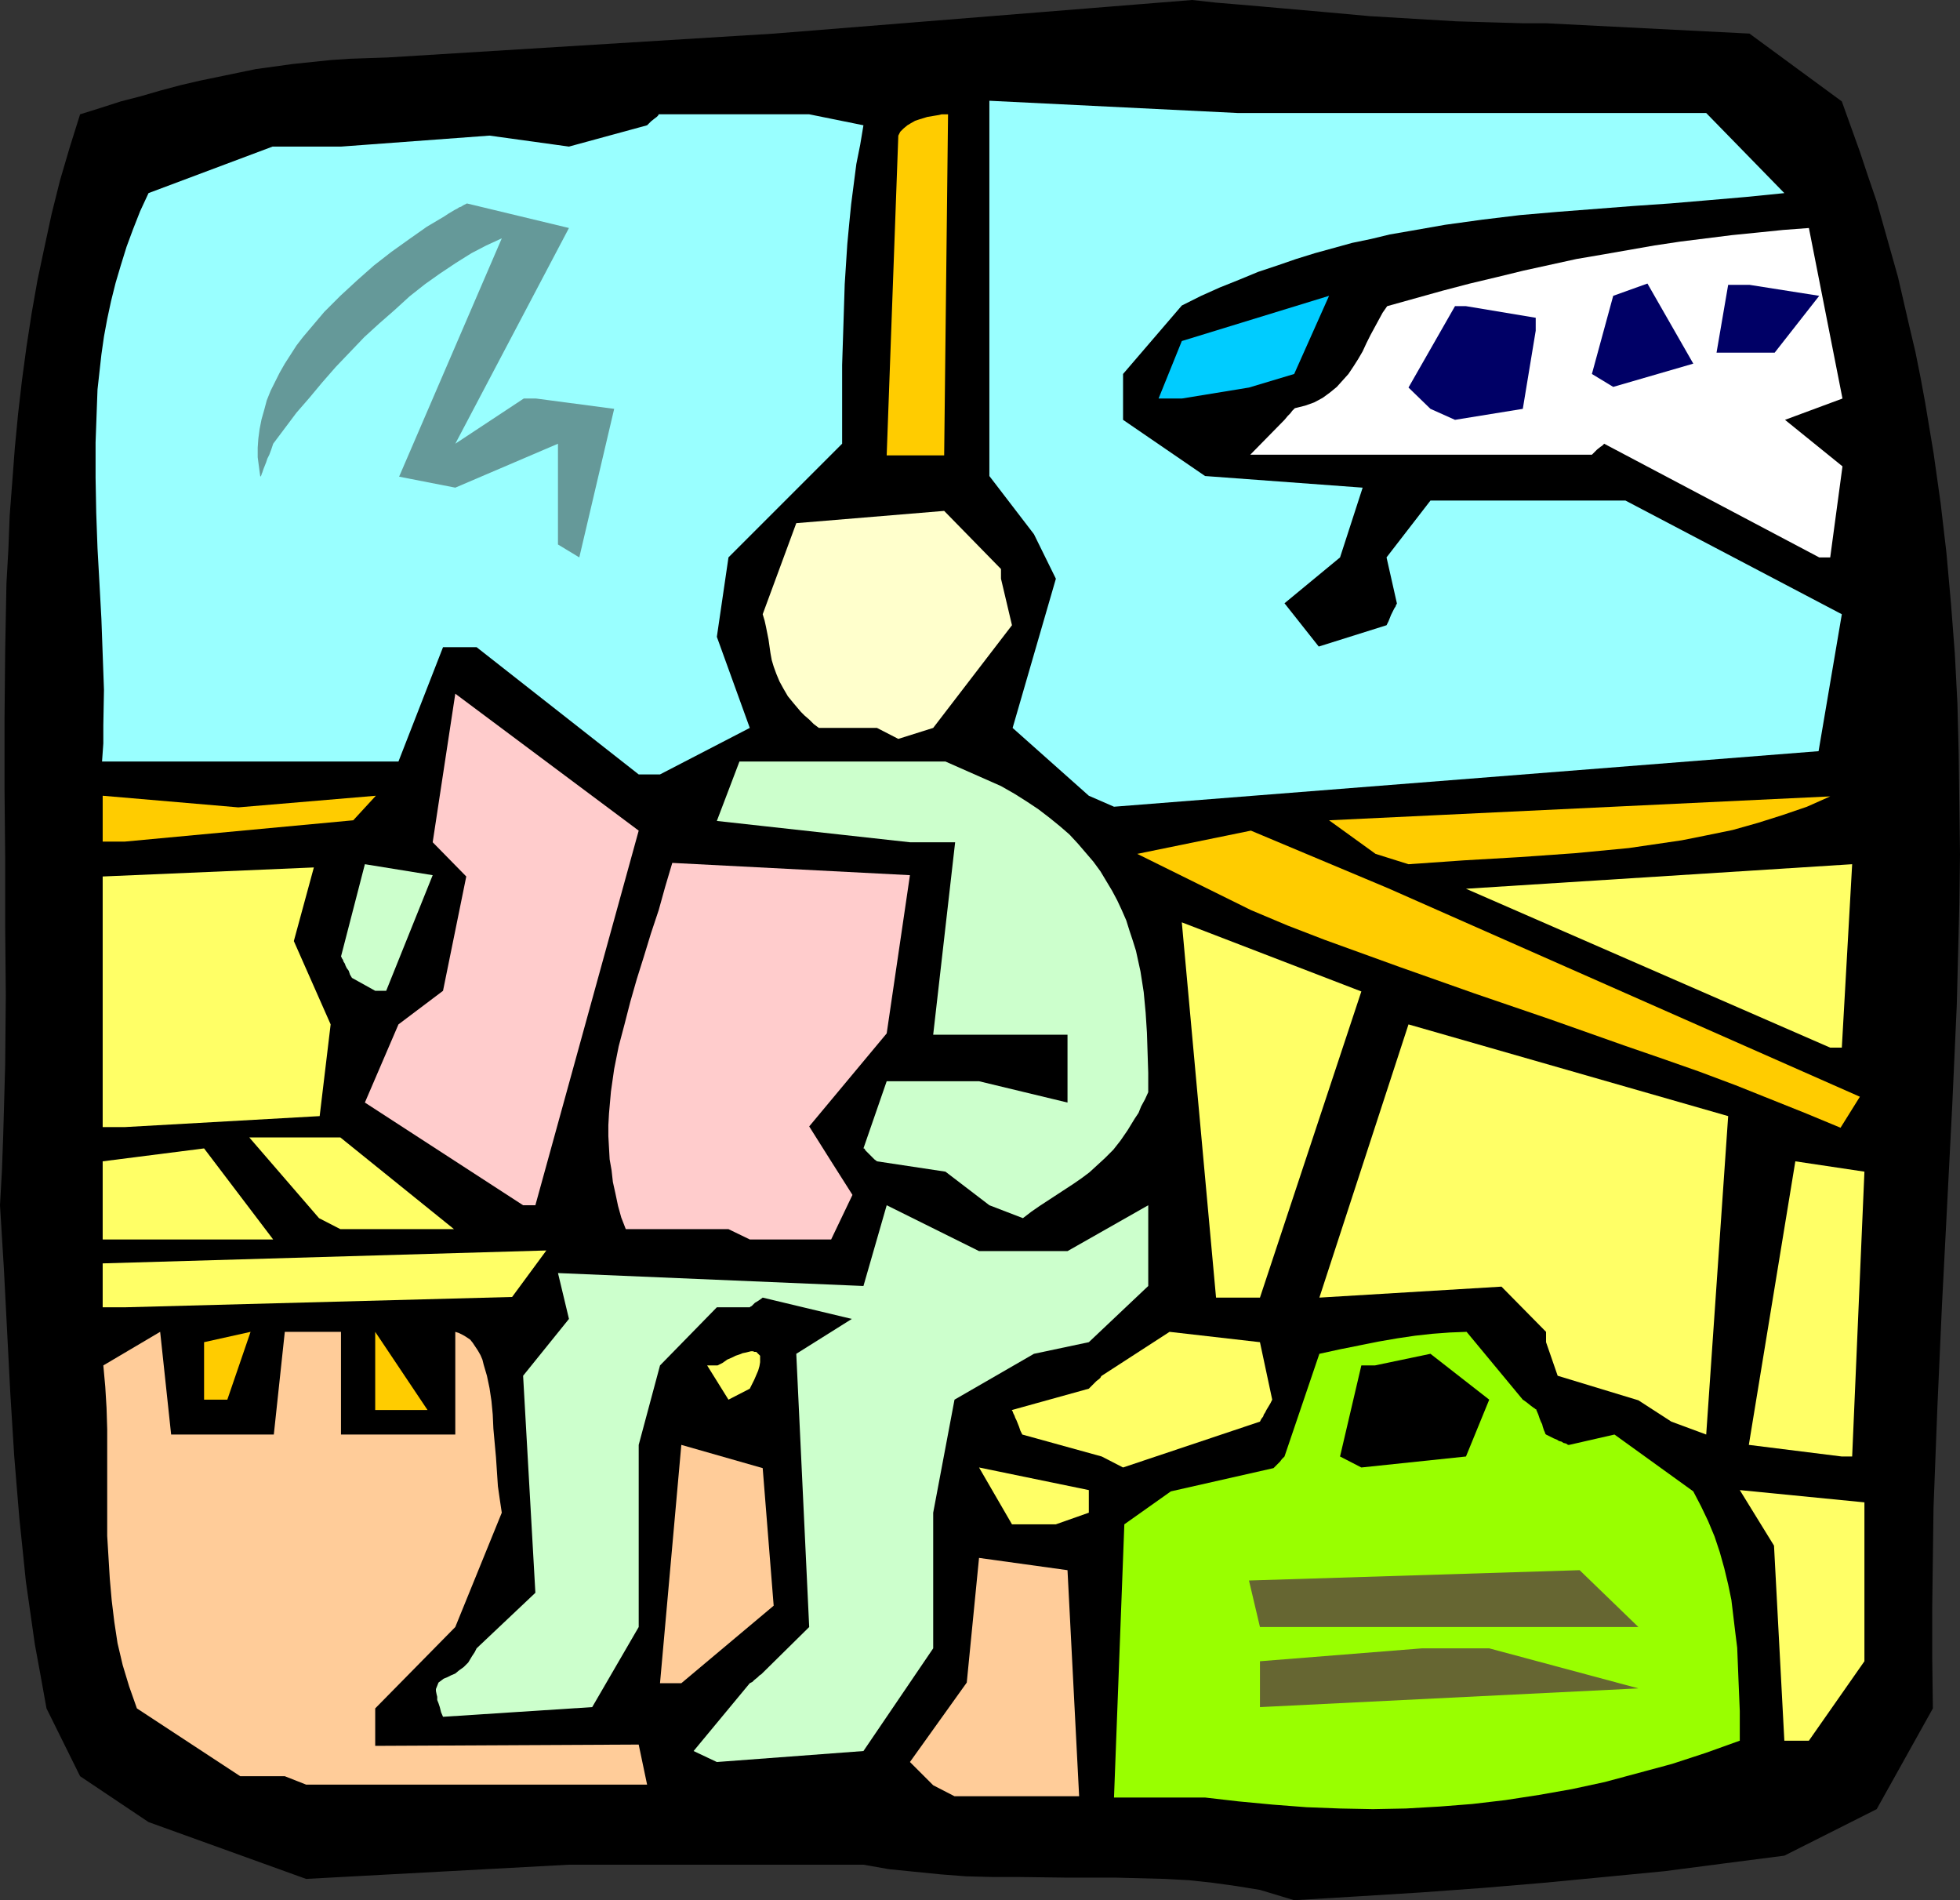
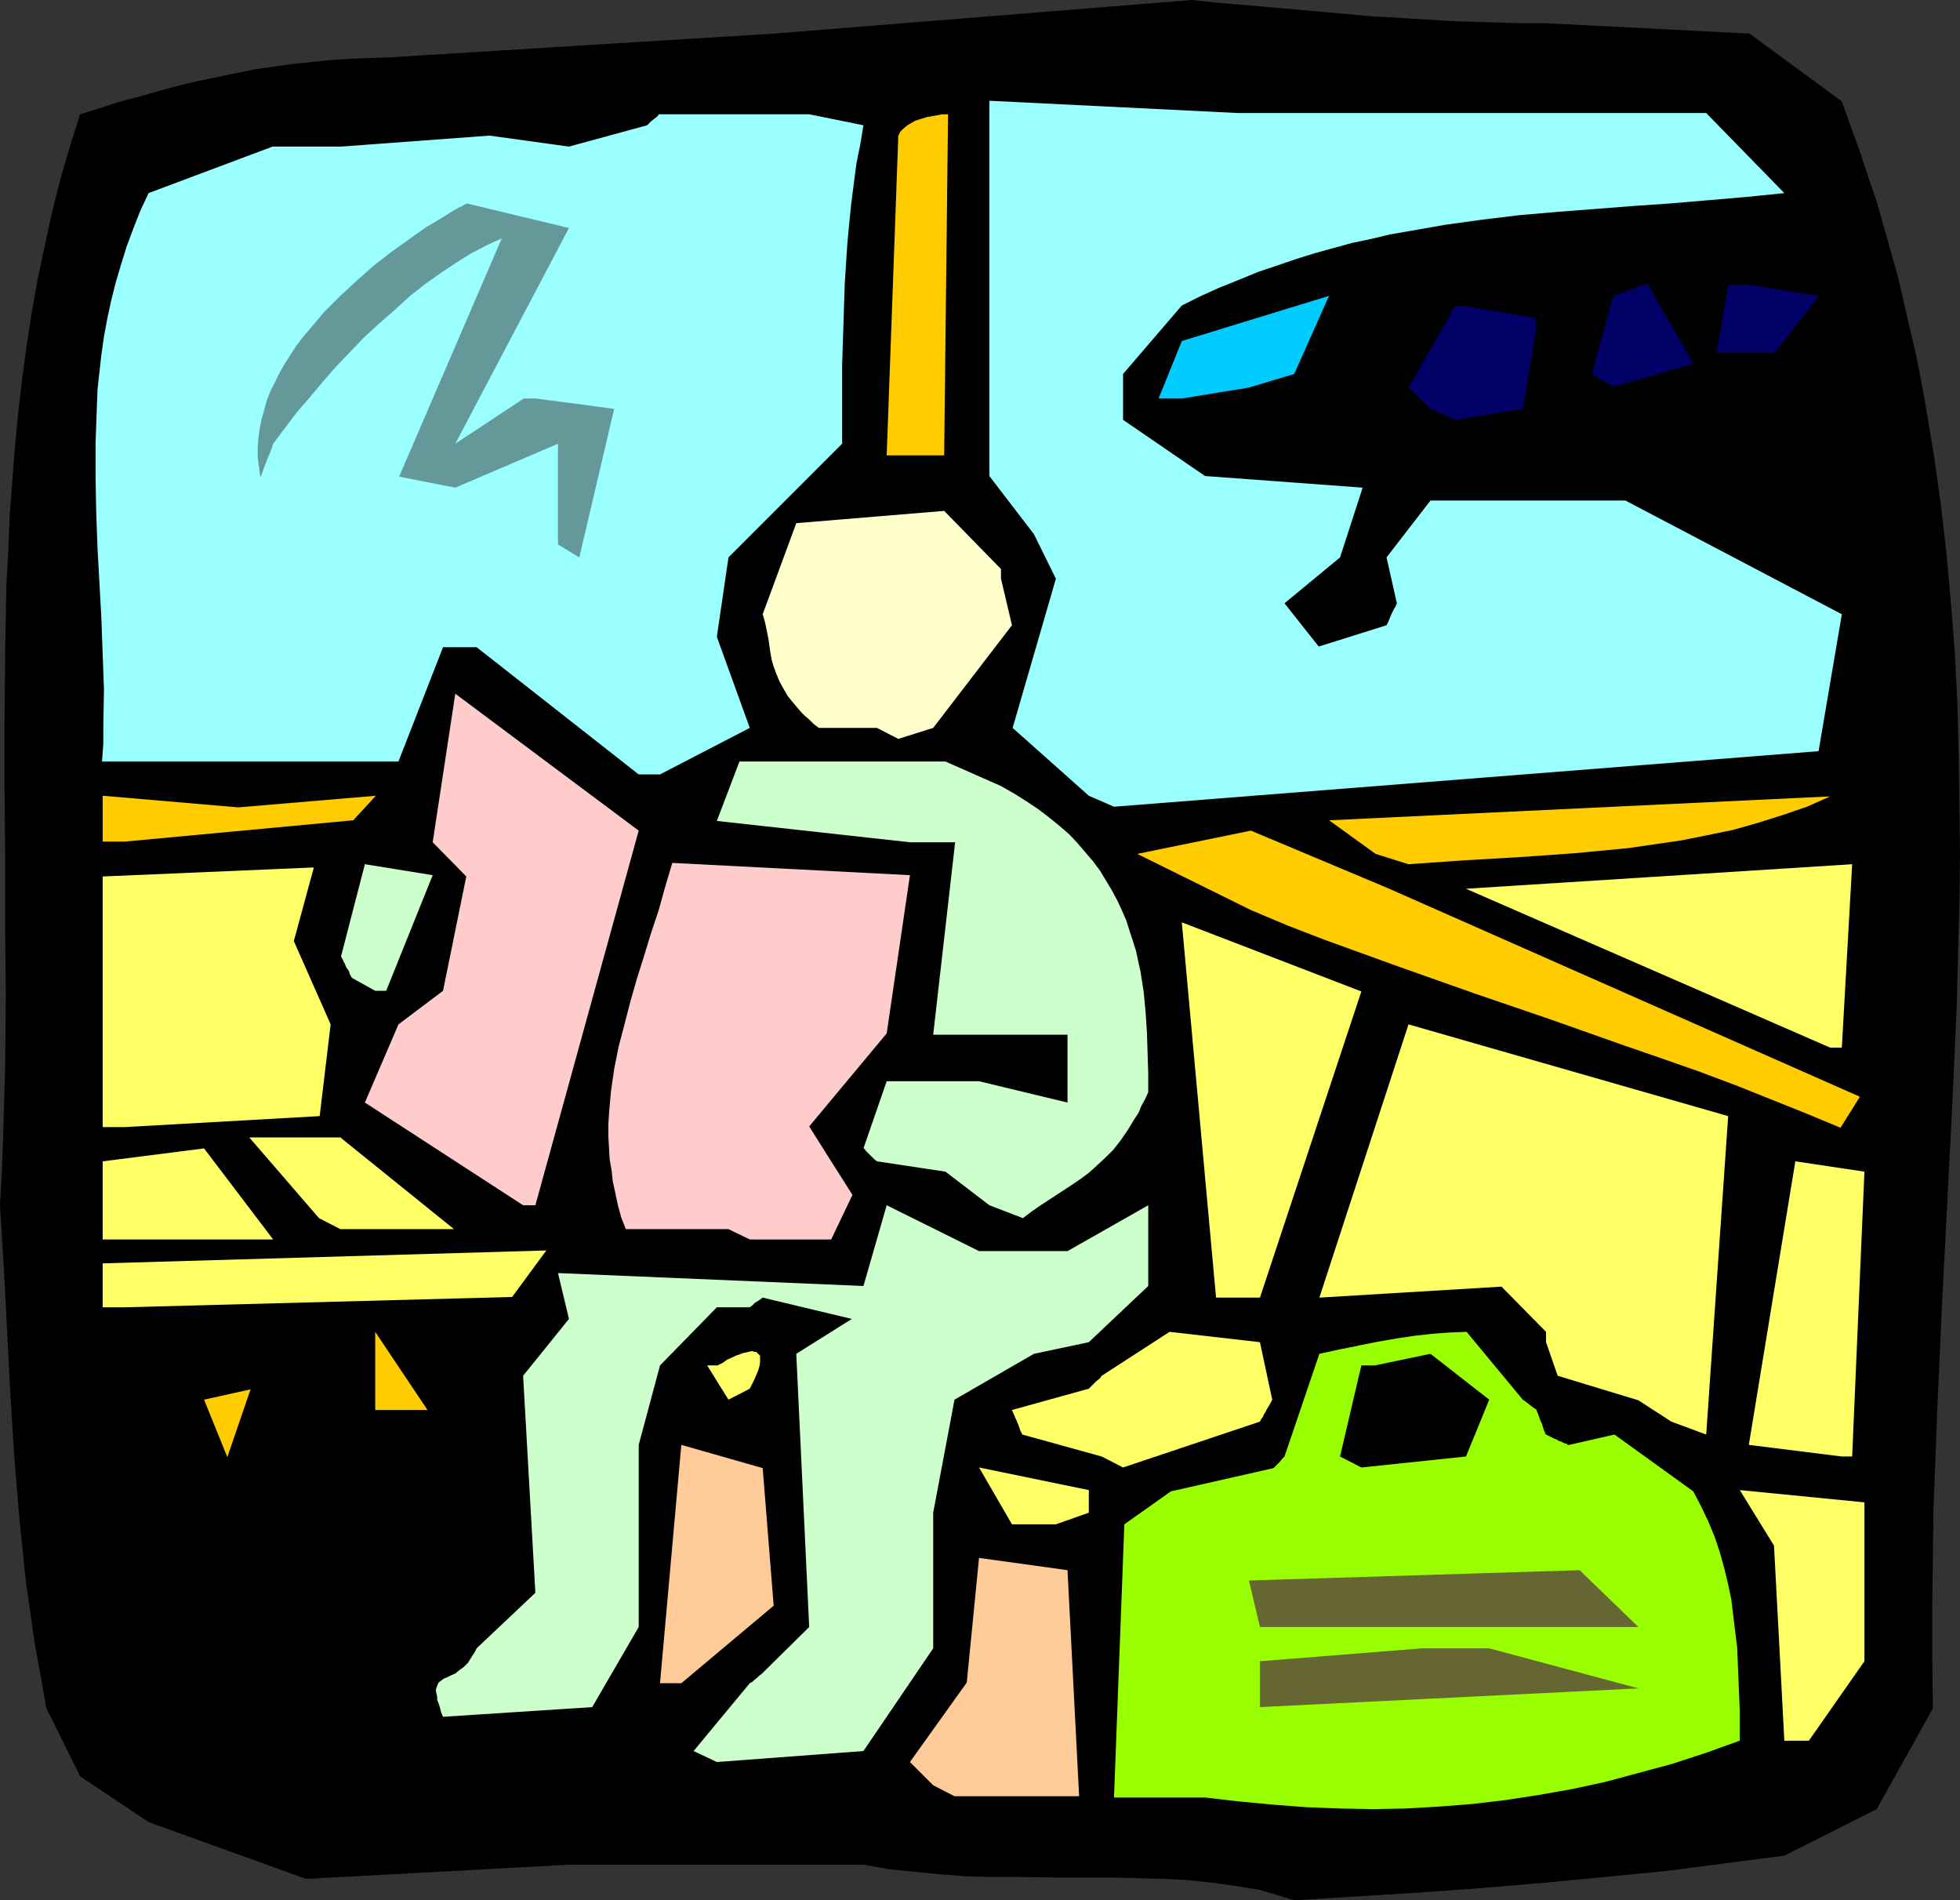
<svg xmlns="http://www.w3.org/2000/svg" xmlns:ns1="http://sodipodi.sourceforge.net/DTD/sodipodi-0.dtd" xmlns:ns2="http://www.inkscape.org/namespaces/inkscape" version="1.0" width="129.766mm" height="125.784mm" id="svg40" ns1:docname="Waiting for Flight.wmf">
  <rect width="100%" height="100%" fill="#333333" stroke="none" />
  <ns1:namedview id="namedview40" pagecolor="#ffffff" bordercolor="#000000" borderopacity="0.25" ns2:showpageshadow="2" ns2:pageopacity="0.0" ns2:pagecheckerboard="0" ns2:deskcolor="#d1d1d1" ns2:document-units="mm" />
  <defs id="defs1">
    <pattern id="WMFhbasepattern" patternUnits="userSpaceOnUse" width="6" height="6" x="0" y="0" />
  </defs>
  <path style="fill:#000000;fill-opacity:1;fill-rule:evenodd;stroke:none" d="m 315.281,472.82 -5.979,-0.97 -5.818,-0.808 -5.979,-0.646 -5.979,-0.323 -6.141,-0.162 -6.141,-0.162 H 266.801 l -12.443,-0.162 h -6.302 l -6.302,-0.162 -6.302,-0.485 -6.464,-0.646 -6.464,-0.646 -6.464,-1.131 H 193.758 168.225 142.369 L 76.598,470.073 37.168,455.853 20.038,444.38 11.635,427.413 10.181,419.333 8.726,411.415 7.595,403.497 6.464,395.579 5.656,387.661 4.848,379.905 4.202,372.148 3.555,364.23 2.586,348.717 1.778,333.043 0.97,317.368 0,301.532 0.485,292.806 0.808,283.918 1.293,266.466 1.454,249.014 1.293,231.724 V 214.434 L 1.131,197.143 v -17.129 l 0.162,-17.129 0.323,-16.967 0.485,-8.564 0.323,-8.403 0.646,-8.403 0.646,-8.564 0.808,-8.403 0.97,-8.403 1.131,-8.403 1.293,-8.403 1.454,-8.241 1.778,-8.403 1.778,-8.241 2.101,-8.403 2.424,-8.241 2.586,-8.241 5.171,-1.616 5.01,-1.616 5.01,-1.293 5.01,-1.454 4.848,-1.293 4.848,-1.131 4.686,-0.97 4.686,-0.97 4.686,-0.97 4.686,-0.646 4.686,-0.646 4.686,-0.485 4.686,-0.485 4.686,-0.323 4.686,-0.162 4.848,-0.162 L 193.758,8.403 298.313,0 l 5.818,0.646 5.818,0.485 5.656,0.485 5.494,0.485 10.989,0.97 10.666,0.97 10.827,0.646 10.827,0.646 5.494,0.162 5.494,0.162 5.656,0.162 h 5.818 l 50.904,2.585 23.109,16.967 2.262,6.302 2.262,6.302 2.101,6.302 2.101,6.141 1.778,6.302 1.778,6.302 1.778,6.302 1.454,6.302 1.454,6.302 1.454,6.141 1.293,6.464 1.131,6.141 2.101,12.604 1.778,12.604 1.454,12.443 1.131,12.604 0.97,12.604 0.646,12.443 0.323,12.604 0.162,12.604 0.162,12.604 -0.162,12.443 -0.323,12.604 -0.323,12.604 -1.131,25.047 -1.293,25.208 -1.293,25.047 -1.131,25.208 -0.485,12.604 -0.485,12.604 -0.162,12.443 -0.162,12.604 v 12.604 l 0.162,12.604 -14.059,25.208 -23.109,11.635 -15.029,1.939 -14.867,1.939 -15.029,1.454 -15.19,1.454 -15.352,1.293 -15.514,1.131 -15.675,0.97 -15.998,0.97 z" id="path1" />
  <path style="fill:#99ff00;fill-opacity:1;fill-rule:evenodd;stroke:none" d="m 292.98,449.713 h -14.221 l 2.586,-68.354 11.635,-8.241 25.694,-5.817 0.485,-0.485 0.485,-0.485 0.646,-0.646 0.485,-0.646 0.323,-0.323 0.162,-0.162 0.162,-0.162 v 0 l 8.726,-25.693 5.171,-1.131 4.848,-0.97 4.848,-0.97 4.686,-0.808 4.363,-0.646 4.363,-0.485 4.363,-0.323 4.202,-0.162 14.059,16.967 0.485,0.323 0.646,0.485 0.808,0.646 0.646,0.485 0.485,0.323 0.162,0.162 h 0.162 v 0.162 l 0.485,1.131 0.323,0.97 0.323,0.808 0.323,0.646 0.162,0.646 0.162,0.485 0.162,0.485 0.162,0.323 0.162,0.485 0.162,0.162 v 0 l 0.97,0.485 0.97,0.485 0.808,0.323 0.485,0.323 0.646,0.162 0.485,0.323 0.646,0.162 0.485,0.323 h 0.162 0.162 l 11.312,-2.585 19.715,14.22 1.939,3.717 1.778,3.717 1.616,3.878 1.293,3.878 1.131,4.04 0.97,4.04 0.808,3.878 0.485,4.04 0.485,4.04 0.485,3.878 0.162,4.04 0.162,4.04 0.323,7.756 v 7.433 l -8.565,3.07 -8.403,2.747 -8.403,2.262 -8.403,2.262 -8.242,1.778 -8.242,1.454 -8.403,1.293 -8.242,0.97 -8.242,0.646 -8.403,0.485 -8.242,0.162 -8.242,-0.162 -8.403,-0.323 -8.403,-0.646 -8.565,-0.808 -8.403,-0.97 z" id="path2" />
  <path style="fill:#ffcc99;fill-opacity:1;fill-rule:evenodd;stroke:none" d="m 233.512,446.642 -5.818,-5.817 14.221,-19.876 3.07,-31.187 22.139,3.07 2.909,56.557 h -31.189 z" id="path3" />
-   <path style="fill:#ffcc99;fill-opacity:1;fill-rule:evenodd;stroke:none" d="M 71.266,444.38 H 60.115 l -25.856,-16.967 -0.97,-2.747 -0.97,-2.747 -1.616,-5.333 -1.293,-5.494 -0.808,-5.333 -0.646,-5.333 -0.485,-5.494 -0.323,-5.333 -0.323,-5.333 v -10.665 -10.665 -5.333 l -0.162,-5.333 -0.323,-5.333 -0.485,-5.333 14.221,-8.403 2.747,25.693 H 68.518 L 71.266,333.204 h 14.059 v 25.693 H 113.928 V 333.204 l 0.97,0.323 0.97,0.485 0.808,0.485 0.97,0.646 0.646,0.808 0.646,0.97 0.646,0.97 0.646,1.131 0.485,1.131 0.323,1.293 0.808,2.747 0.646,3.07 0.485,3.232 0.323,3.393 0.162,3.555 0.646,7.11 0.485,7.272 0.485,3.393 0.485,3.232 -11.635,28.602 -20.038,20.361 v 9.372 l 65.933,-0.323 2.101,10.019 H 76.598 Z" id="path4" />
  <path style="fill:#ccffcc;fill-opacity:1;fill-rule:evenodd;stroke:none" d="m 173.558,438.078 14.059,-16.967 0.646,-0.323 0.485,-0.485 0.808,-0.646 0.485,-0.485 0.485,-0.323 0.162,-0.162 v 0 l 0.162,-0.162 11.635,-11.473 -3.232,-68.354 13.898,-8.726 -22.301,-5.333 -0.646,0.485 -0.485,0.323 -0.808,0.485 -0.485,0.485 -0.323,0.323 -0.323,0.162 v 0 l -0.162,0.162 h -8.242 l -14.221,14.543 -5.333,19.876 v 16.967 28.602 l -11.635,20.038 -37.33,2.424 -0.485,-1.131 -0.323,-1.293 -0.323,-0.97 -0.323,-0.808 v -0.808 l -0.162,-0.646 -0.162,-0.808 v -0.485 l 0.323,-0.808 0.323,-0.808 0.646,-0.485 0.646,-0.485 0.808,-0.323 0.97,-0.485 1.131,-0.485 0.97,-0.808 1.131,-0.808 1.131,-1.131 0.485,-0.808 0.485,-0.808 0.646,-0.97 0.485,-0.97 14.706,-13.897 -3.07,-54.295 11.474,-14.22 -2.747,-11.473 76.437,3.232 5.818,-20.199 23.109,11.473 h 22.139 l 20.2,-11.473 v 20.199 l -14.867,14.059 -13.736,2.909 -19.877,11.473 -5.333,28.279 v 33.934 l -17.453,25.693 -36.683,2.747 z" id="path5" />
  <path style="fill:#ffff66;fill-opacity:1;fill-rule:evenodd;stroke:none" d="m 446.5,435.493 -2.586,-48.801 -8.565,-13.897 31.189,3.07 v 39.752 l -13.898,19.876 z" id="path6" />
  <path style="fill:#666632;fill-opacity:1;fill-rule:evenodd;stroke:none" d="m 315.281,427.09 v -11.473 l 40.562,-3.232 h 16.806 l 37.33,10.019 z" id="path7" />
  <path style="fill:#ffcc99;fill-opacity:1;fill-rule:evenodd;stroke:none" d="m 165.155,421.111 5.333,-59.628 20.362,5.817 2.747,34.419 -23.109,19.391 z" id="path8" />
  <path style="fill:#666632;fill-opacity:1;fill-rule:evenodd;stroke:none" d="m 315.281,407.052 -2.747,-11.635 82.739,-2.585 14.706,14.22 h -88.557 z" id="path9" />
  <path style="fill:#ffff66;fill-opacity:1;fill-rule:evenodd;stroke:none" d="m 264.216,381.359 h -10.989 l -8.242,-14.22 27.472,5.656 v 5.656 z" id="path10" />
  <path style="fill:#ffff66;fill-opacity:1;fill-rule:evenodd;stroke:none" d="m 275.689,364.392 -19.877,-5.494 -0.485,-0.97 -0.323,-0.97 -0.323,-0.808 -0.323,-0.808 -0.323,-0.646 -0.162,-0.485 -0.162,-0.323 -0.162,-0.323 -0.162,-0.485 -0.162,-0.162 v -0.162 l 19.23,-5.333 0.646,-0.646 0.485,-0.485 0.808,-0.808 0.646,-0.485 0.323,-0.323 0.162,-0.323 0.162,-0.162 v 0 l 16.968,-10.988 22.624,2.585 3.07,14.382 -0.485,0.97 -0.485,0.808 -0.485,0.808 -0.323,0.646 -0.323,0.485 -0.162,0.485 -0.485,0.646 -0.162,0.323 -0.162,0.323 v 0 l -34.259,11.473 z" id="path11" />
  <path style="fill:#000000;fill-opacity:1;fill-rule:evenodd;stroke:none" d="m 335.32,364.392 5.333,-22.785 h 3.394 l 13.898,-2.909 14.706,11.473 -5.818,14.22 -26.179,2.747 z" id="path12" />
  <path style="fill:#ffff66;fill-opacity:1;fill-rule:evenodd;stroke:none" d="m 460.883,364.392 -23.27,-2.909 11.635,-70.939 17.291,2.585 -3.07,71.262 z" id="path13" />
  <path style="fill:#ffff66;fill-opacity:1;fill-rule:evenodd;stroke:none" d="m 418.22,355.666 -8.242,-5.333 -20.2,-6.141 -2.909,-8.403 v -2.585 l -11.15,-11.311 -45.571,2.747 22.301,-68.354 79.992,22.946 -5.494,79.665 z" id="path14" />
-   <path style="fill:#ffcc00;fill-opacity:1;fill-rule:evenodd;stroke:none" d="m 51.066,350.172 v -14.382 l 11.635,-2.585 -5.818,16.967 z" id="path15" />
+   <path style="fill:#ffcc00;fill-opacity:1;fill-rule:evenodd;stroke:none" d="m 51.066,350.172 l 11.635,-2.585 -5.818,16.967 z" id="path15" />
  <path style="fill:#ffcc00;fill-opacity:1;fill-rule:evenodd;stroke:none" d="M 93.889,352.757 V 333.204 l 13.09,19.553 z" id="path16" />
  <path style="fill:#ffff66;fill-opacity:1;fill-rule:evenodd;stroke:none" d="m 182.285,350.172 -5.333,-8.564 h 2.586 l 1.293,-0.646 1.131,-0.808 1.131,-0.485 0.97,-0.485 0.97,-0.323 0.808,-0.323 0.808,-0.162 0.646,-0.162 0.646,-0.162 h 0.485 l 0.323,0.162 h 0.485 l 0.485,0.485 0.485,0.485 v 0.808 0.808 l -0.162,0.97 -0.323,1.131 -0.97,2.262 -1.131,2.262 z" id="path17" />
  <path style="fill:#ffff66;fill-opacity:1;fill-rule:evenodd;stroke:none" d="m 25.694,327.064 v -10.988 l 111.019,-3.232 -8.565,11.635 -96.96,2.585 z" id="path18" />
  <path style="fill:#ffff66;fill-opacity:1;fill-rule:evenodd;stroke:none" d="m 304.292,324.64 -8.565,-93.885 44.925,17.29 -25.371,76.595 h -2.747 z" id="path19" />
  <path style="fill:#ffff66;fill-opacity:1;fill-rule:evenodd;stroke:none" d="m 25.694,310.097 v -19.553 l 25.371,-3.232 17.291,22.785 H 31.189 Z" id="path20" />
  <path style="fill:#ffcccc;fill-opacity:1;fill-rule:evenodd;stroke:none" d="m 182.285,307.511 h -25.694 l -1.131,-2.909 -0.808,-2.909 -0.646,-3.07 -0.646,-2.909 -0.323,-2.909 -0.485,-2.747 -0.162,-2.909 -0.162,-2.909 v -2.747 l 0.162,-2.909 0.485,-5.494 0.808,-5.656 1.131,-5.656 1.454,-5.494 1.454,-5.656 1.616,-5.656 1.778,-5.656 1.778,-5.817 1.939,-5.817 1.616,-5.817 1.778,-5.979 59.469,3.07 -5.818,39.59 -19.392,23.269 5.494,8.726 5.333,8.403 -5.333,11.15 h -20.362 z" id="path21" />
  <path style="fill:#ffff66;fill-opacity:1;fill-rule:evenodd;stroke:none" d="m 79.83,304.764 -17.453,-20.199 h 22.786 l 28.442,22.946 H 85.163 Z" id="path22" />
  <path style="fill:#ffcccc;fill-opacity:1;fill-rule:evenodd;stroke:none" d="m 130.896,301.532 -39.592,-25.693 8.403,-19.553 11.15,-8.403 5.818,-28.602 -8.403,-8.564 5.656,-37.166 45.894,34.258 -25.856,93.724 z" id="path23" />
  <path style="fill:#ccffcc;fill-opacity:1;fill-rule:evenodd;stroke:none" d="m 247.571,301.532 -10.989,-8.403 -17.13,-2.585 -0.646,-0.485 -0.485,-0.485 -0.808,-0.808 -0.646,-0.646 -0.323,-0.323 -0.162,-0.323 -0.162,-0.162 h -0.162 l 5.818,-16.806 h 23.109 l 22.139,5.333 v -16.967 h -33.613 l 5.494,-48.155 h -11.312 l -48.318,-5.333 5.656,-14.867 h 51.55 l 13.898,6.141 3.394,1.939 3.07,1.939 2.909,1.939 2.747,2.101 2.586,2.101 2.424,2.101 2.101,2.262 1.939,2.262 1.939,2.262 1.778,2.424 1.454,2.424 1.454,2.424 1.293,2.424 1.131,2.424 1.131,2.585 0.808,2.585 0.808,2.424 0.808,2.585 1.131,5.171 0.808,5.171 0.485,5.171 0.323,5.009 0.162,5.009 0.162,5.009 v 4.848 l -0.808,1.778 -0.97,1.778 -0.646,1.616 -0.97,1.454 -1.778,2.909 -1.778,2.585 -1.778,2.262 -2.101,2.101 -1.939,1.778 -1.939,1.778 -1.939,1.454 -2.101,1.454 -4.202,2.747 -4.202,2.747 -2.101,1.454 -2.101,1.616 z" id="path24" />
  <path style="fill:#ffff66;fill-opacity:1;fill-rule:evenodd;stroke:none" d="m 25.694,281.979 v -62.698 l 52.843,-2.262 -5.01,18.422 9.211,20.845 -2.747,22.946 -48.803,2.747 z" id="path25" />
  <path style="fill:#ffcc00;fill-opacity:1;fill-rule:evenodd;stroke:none" d="m 460.559,282.141 -8.565,-3.555 -8.888,-3.555 -8.888,-3.555 -9.05,-3.393 -9.211,-3.232 -9.373,-3.232 -18.746,-6.625 -18.907,-6.464 -18.746,-6.625 -9.373,-3.393 -9.373,-3.393 -9.211,-3.555 -9.211,-3.878 -28.442,-14.059 28.442,-5.817 34.259,14.382 118.129,52.194 z" id="path26" />
  <path style="fill:#ffff66;fill-opacity:1;fill-rule:evenodd;stroke:none" d="m 457.974,262.103 -91.142,-39.752 96.637,-6.141 -2.586,45.892 z" id="path27" />
  <path style="fill:#ccffcc;fill-opacity:1;fill-rule:evenodd;stroke:none" d="m 88.072,244.651 -0.485,-0.808 -0.323,-0.97 -0.485,-0.646 -0.323,-0.646 -0.162,-0.485 -0.323,-0.485 -0.162,-0.485 -0.323,-0.485 v -0.162 l -0.162,-0.162 5.979,-23.108 16.968,2.747 -11.635,28.925 h -2.747 z" id="path28" />
  <path style="fill:#ffcc00;fill-opacity:1;fill-rule:evenodd;stroke:none" d="m 344.208,213.626 -11.635,-8.403 125.401,-5.979 -2.909,1.293 -2.909,1.293 -6.141,2.101 -6.141,1.939 -6.302,1.778 -6.302,1.293 -6.464,1.293 -6.626,0.97 -6.626,0.97 -6.787,0.646 -6.787,0.646 -13.736,0.97 -13.898,0.808 -13.898,0.97 z" id="path29" />
  <path style="fill:#ffcc00;fill-opacity:1;fill-rule:evenodd;stroke:none" d="M 25.694,210.555 V 199.082 l 33.936,2.909 34.421,-2.909 -5.656,6.141 -57.206,5.333 z" id="path30" />
  <path style="fill:#99ffff;fill-opacity:1;fill-rule:evenodd;stroke:none" d="m 272.457,199.082 -19.069,-16.967 10.827,-37.328 -5.494,-11.15 -11.15,-14.543 V 25.208 l 62.216,3.07 h 117.16 l 19.554,20.038 -9.696,0.97 -9.373,0.808 -9.534,0.808 -9.373,0.646 -18.746,1.454 -9.373,0.808 -9.373,1.131 -9.373,1.293 -9.211,1.616 -4.686,0.808 -4.686,1.131 -4.686,0.97 -4.686,1.293 -4.686,1.293 -4.686,1.454 -4.686,1.616 -4.848,1.616 -4.686,1.939 -4.848,1.939 -4.686,2.101 -4.848,2.424 -14.706,17.129 V 105.035 l 20.523,14.059 39.43,2.909 -5.656,17.452 -13.898,11.473 8.565,10.827 16.968,-5.333 0.485,-0.97 0.323,-0.808 0.323,-0.808 0.323,-0.646 0.485,-0.97 0.323,-0.485 0.162,-0.485 0.162,-0.162 v -0.162 l -2.586,-11.473 10.989,-14.22 h 48.803 l 54.136,28.44 -5.818,34.258 -176.305,13.897 z" id="path31" />
  <path style="fill:#99ffff;fill-opacity:1;fill-rule:evenodd;stroke:none" d="m 159.822,193.75 -40.562,-31.834 h -8.403 L 99.707,190.518 H 25.533 l 0.323,-4.525 v -4.525 l 0.162,-8.888 -0.323,-8.888 -0.323,-8.888 -0.485,-8.888 -0.485,-8.726 -0.323,-8.888 -0.162,-8.726 v -8.888 l 0.323,-8.888 0.162,-4.363 0.485,-4.363 0.485,-4.363 0.646,-4.525 0.808,-4.363 0.97,-4.525 1.131,-4.525 1.293,-4.363 1.454,-4.686 1.616,-4.363 1.778,-4.525 2.101,-4.525 31.027,-11.635 h 17.13 l 37.168,-2.747 19.877,2.747 19.554,-5.333 0.485,-0.485 0.485,-0.485 0.808,-0.646 0.646,-0.485 0.323,-0.323 0.162,-0.323 h 0.162 0.162 37.33 l 13.574,2.747 -0.808,4.848 -0.97,4.848 -0.646,5.009 -0.646,5.009 -0.485,4.848 -0.485,5.171 -0.646,10.019 -0.323,10.18 -0.323,10.019 v 9.857 9.857 l -28.442,28.44 -2.909,19.876 8.242,22.785 -22.462,11.635 z" id="path32" />
  <path style="fill:#ffffcc;fill-opacity:1;fill-rule:evenodd;stroke:none" d="m 219.453,182.115 h -14.544 l -1.293,-0.97 -1.131,-1.131 -1.131,-0.97 -0.97,-0.97 -1.778,-2.101 -1.454,-1.778 -1.131,-1.939 -0.97,-1.778 -0.808,-1.939 -0.646,-1.778 -0.485,-1.616 -0.323,-1.778 -0.485,-3.393 -0.646,-3.232 -0.323,-1.454 -0.485,-1.616 8.403,-22.785 37.006,-3.07 14.221,14.543 v 2.424 l 2.747,11.635 -19.715,25.693 -8.726,2.747 z" id="path33" />
-   <path style="fill:#ffffff;fill-opacity:1;fill-rule:evenodd;stroke:none" d="m 455.227,139.455 -53.813,-28.44 -0.485,0.485 -0.485,0.323 -0.808,0.646 -0.485,0.485 -0.323,0.323 -0.323,0.323 v 0 l -0.162,0.162 h -85.486 l 8.565,-8.726 0.808,-0.97 0.646,-0.646 0.485,-0.646 0.323,-0.323 0.162,-0.162 0.162,-0.162 v 0 l 1.293,-0.323 1.293,-0.323 2.262,-0.808 2.101,-1.131 1.778,-1.293 1.778,-1.454 1.454,-1.616 1.454,-1.616 1.293,-1.939 1.131,-1.778 1.131,-1.939 0.97,-2.101 0.97,-1.939 2.101,-3.878 0.97,-1.778 1.131,-1.616 6.949,-1.939 6.949,-1.939 6.787,-1.778 6.787,-1.616 6.626,-1.616 6.626,-1.454 6.626,-1.454 6.626,-1.131 6.464,-1.131 6.464,-1.131 6.464,-0.97 6.464,-0.808 6.464,-0.808 6.464,-0.646 6.302,-0.646 6.464,-0.485 8.403,42.66 -14.382,5.333 14.382,11.635 -3.07,22.785 z" id="path34" />
  <path style="fill:#659999;fill-opacity:1;fill-rule:evenodd;stroke:none" d="m 139.622,136.223 v -25.208 l -25.694,10.988 -14.059,-2.747 25.694,-59.628 -3.878,1.778 -3.717,1.939 -3.878,2.424 -3.878,2.585 -3.878,2.747 -3.878,3.07 -3.717,3.393 -3.878,3.393 -3.717,3.393 -3.555,3.717 -3.555,3.717 -3.394,3.878 -3.232,3.878 -3.232,3.717 -2.909,3.878 -2.909,3.878 -0.485,1.454 -0.485,1.293 -0.485,0.97 -0.323,0.97 -0.323,0.808 -0.323,0.808 -0.162,0.485 -0.162,0.485 -0.162,0.323 v 0.162 l -0.162,0.323 -0.162,0.162 -0.323,-2.424 -0.323,-2.424 v -2.424 l 0.162,-2.262 0.323,-2.424 0.485,-2.424 0.646,-2.262 0.646,-2.424 0.97,-2.424 1.131,-2.262 1.131,-2.262 1.293,-2.262 1.454,-2.262 1.454,-2.262 1.616,-2.101 1.778,-2.101 3.555,-4.201 4.04,-4.04 4.202,-3.878 4.202,-3.717 4.363,-3.393 4.525,-3.232 4.363,-3.07 4.363,-2.585 0.97,-0.646 0.808,-0.485 0.808,-0.485 0.646,-0.323 0.485,-0.323 0.485,-0.162 0.485,-0.323 0.323,-0.162 0.323,-0.162 0.323,-0.162 v 0 l 25.533,6.141 -28.442,53.972 17.13,-11.311 h 3.07 l 19.554,2.585 -8.726,37.166 z" id="path35" />
  <path style="fill:#ffcc00;fill-opacity:1;fill-rule:evenodd;stroke:none" d="m 221.877,113.923 2.909,-79.988 0.485,-0.97 0.808,-0.808 0.97,-0.808 0.808,-0.485 1.131,-0.646 0.97,-0.323 2.101,-0.646 1.939,-0.323 0.97,-0.162 0.646,-0.162 h 0.646 0.485 0.485 l -0.97,85.321 h -5.979 z" id="path36" />
  <path style="fill:#000066;fill-opacity:1;fill-rule:evenodd;stroke:none" d="m 357.944,102.288 -5.494,-5.333 11.635,-20.361 h 2.747 l 17.453,2.909 V 82.736 l -3.232,19.553 -16.968,2.747 z" id="path37" />
  <path style="fill:#00ccff;fill-opacity:1;fill-rule:evenodd;stroke:none" d="m 289.91,99.703 5.818,-14.382 36.845,-11.311 -8.726,19.553 -11.312,3.393 -16.806,2.747 z" id="path38" />
  <path style="fill:#000066;fill-opacity:1;fill-rule:evenodd;stroke:none" d="m 398.344,93.562 5.333,-19.553 8.565,-3.07 11.474,20.038 -20.038,5.817 z" id="path39" />
  <path style="fill:#000066;fill-opacity:1;fill-rule:evenodd;stroke:none" d="m 437.774,88.23 h -8.242 l 2.909,-16.967 h 5.333 l 17.453,2.747 -11.15,14.22 z" id="path40" />
</svg>